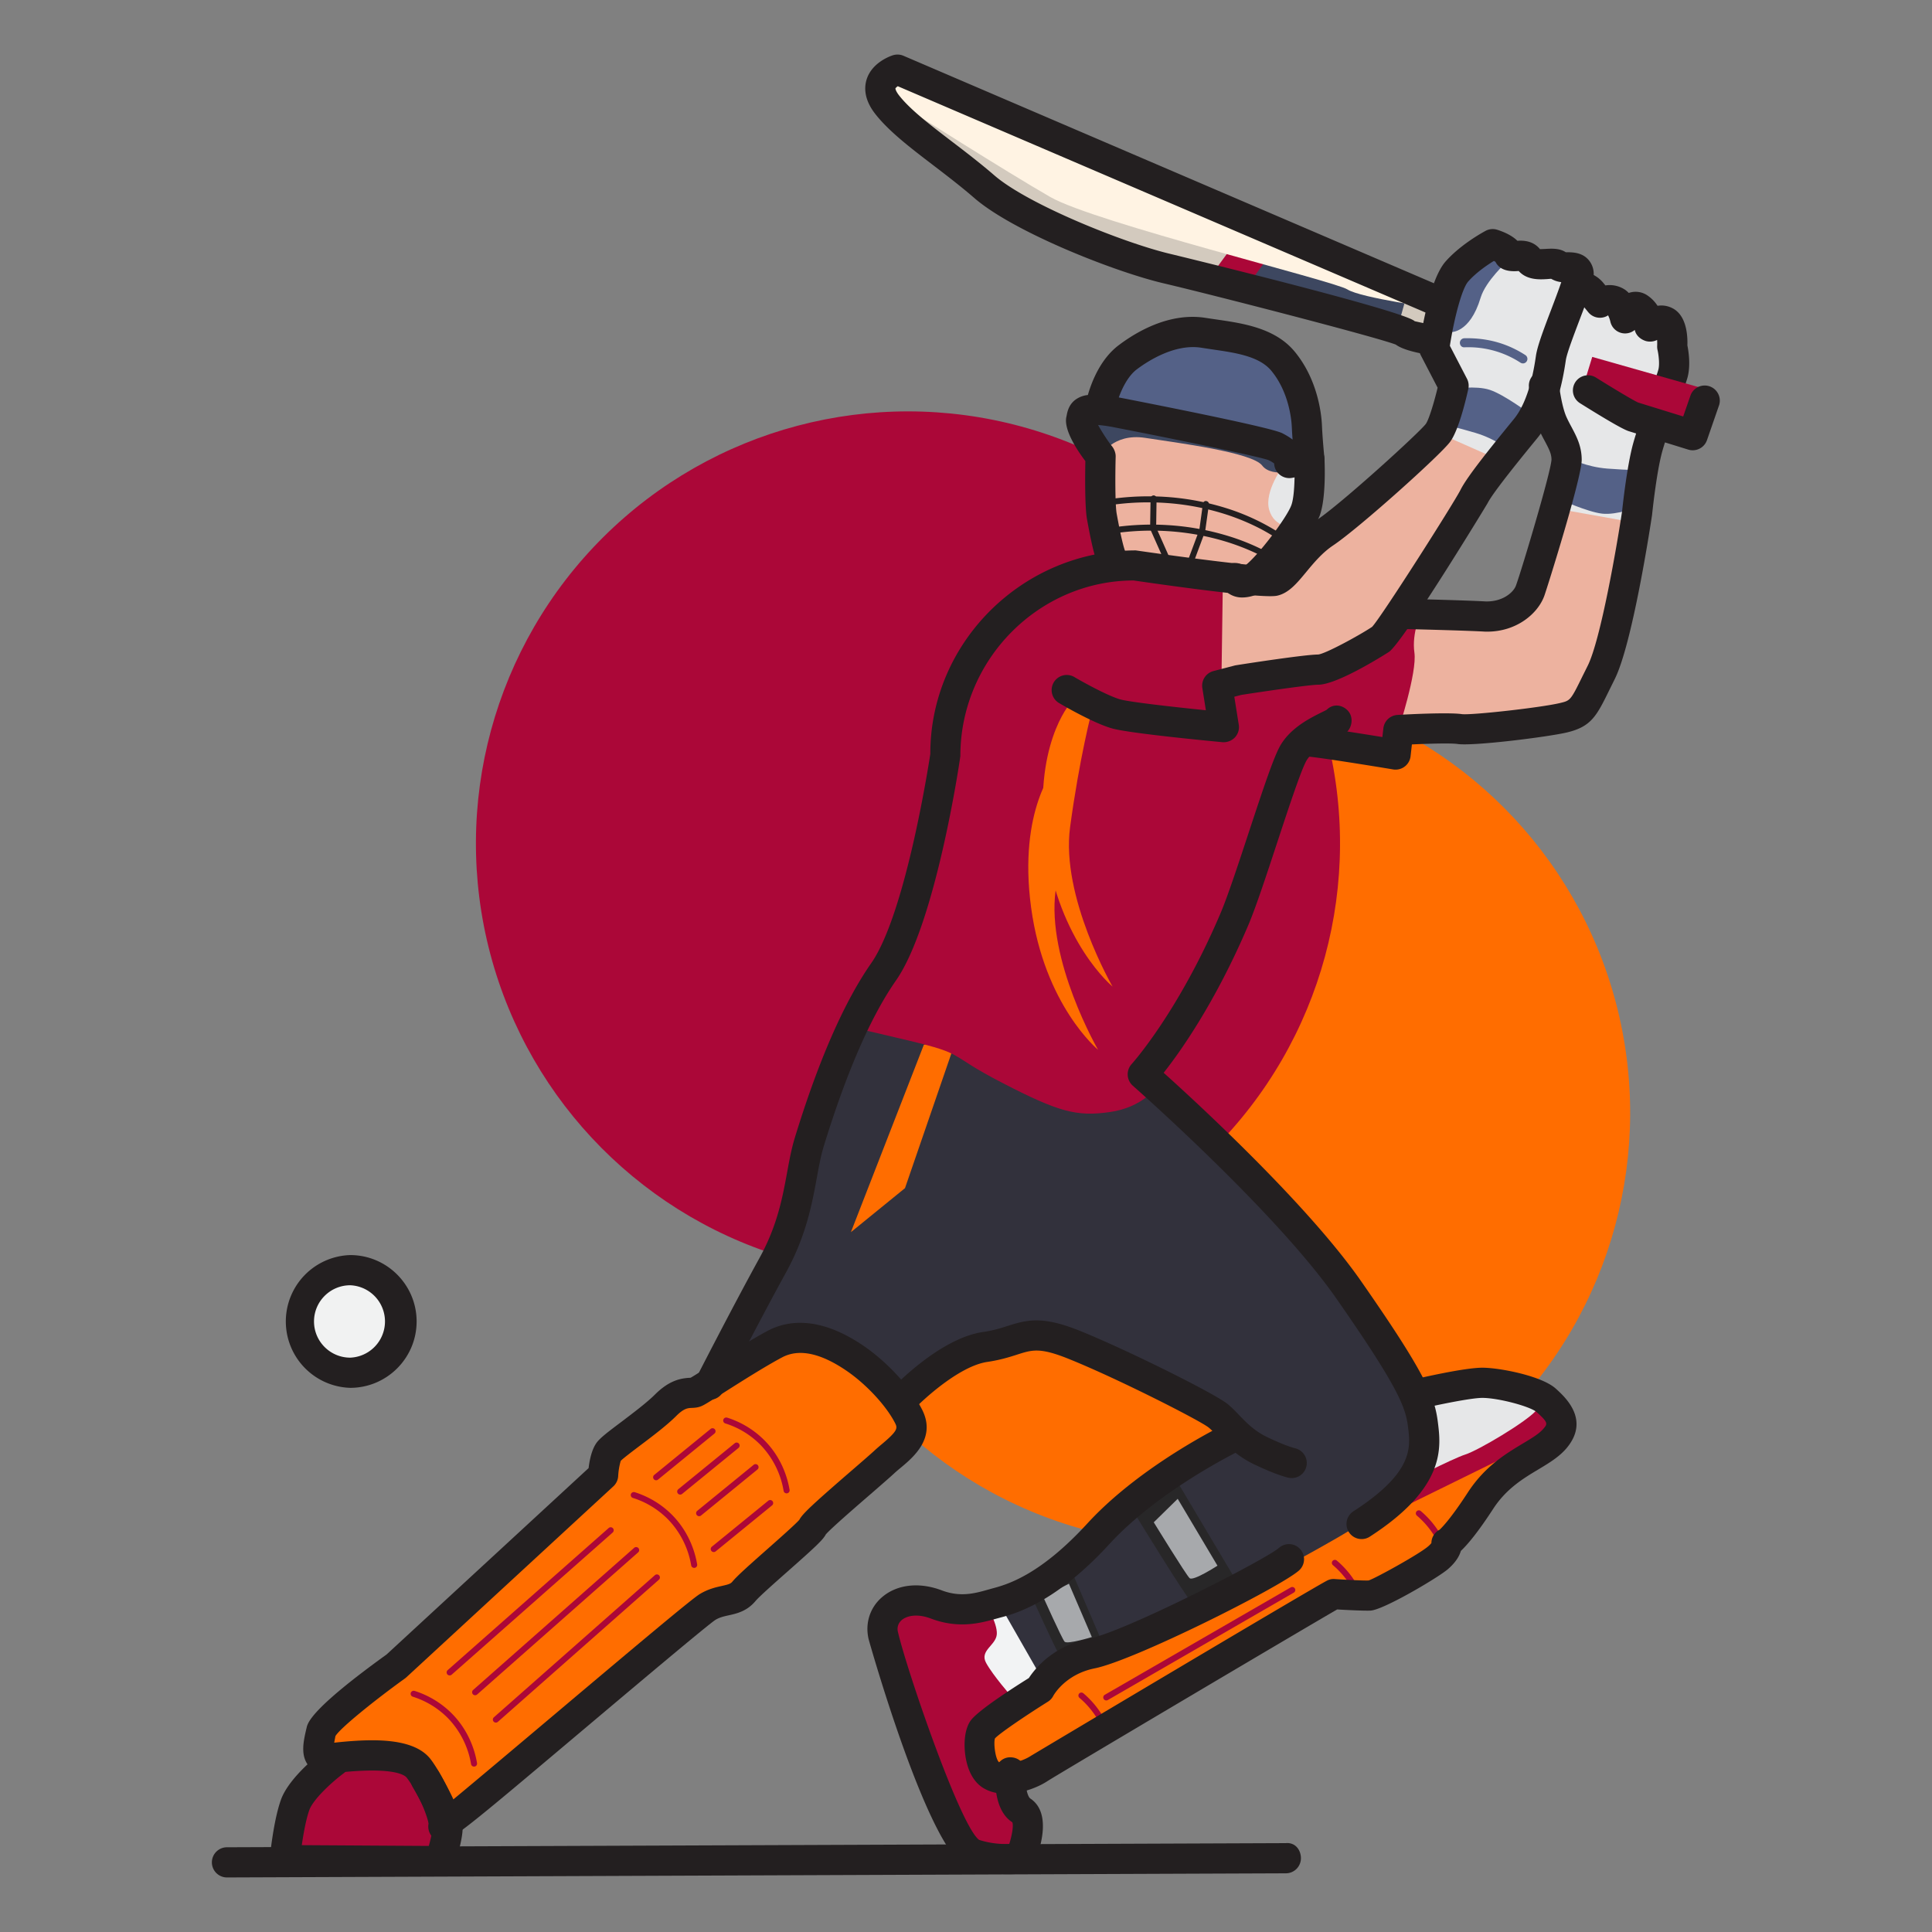
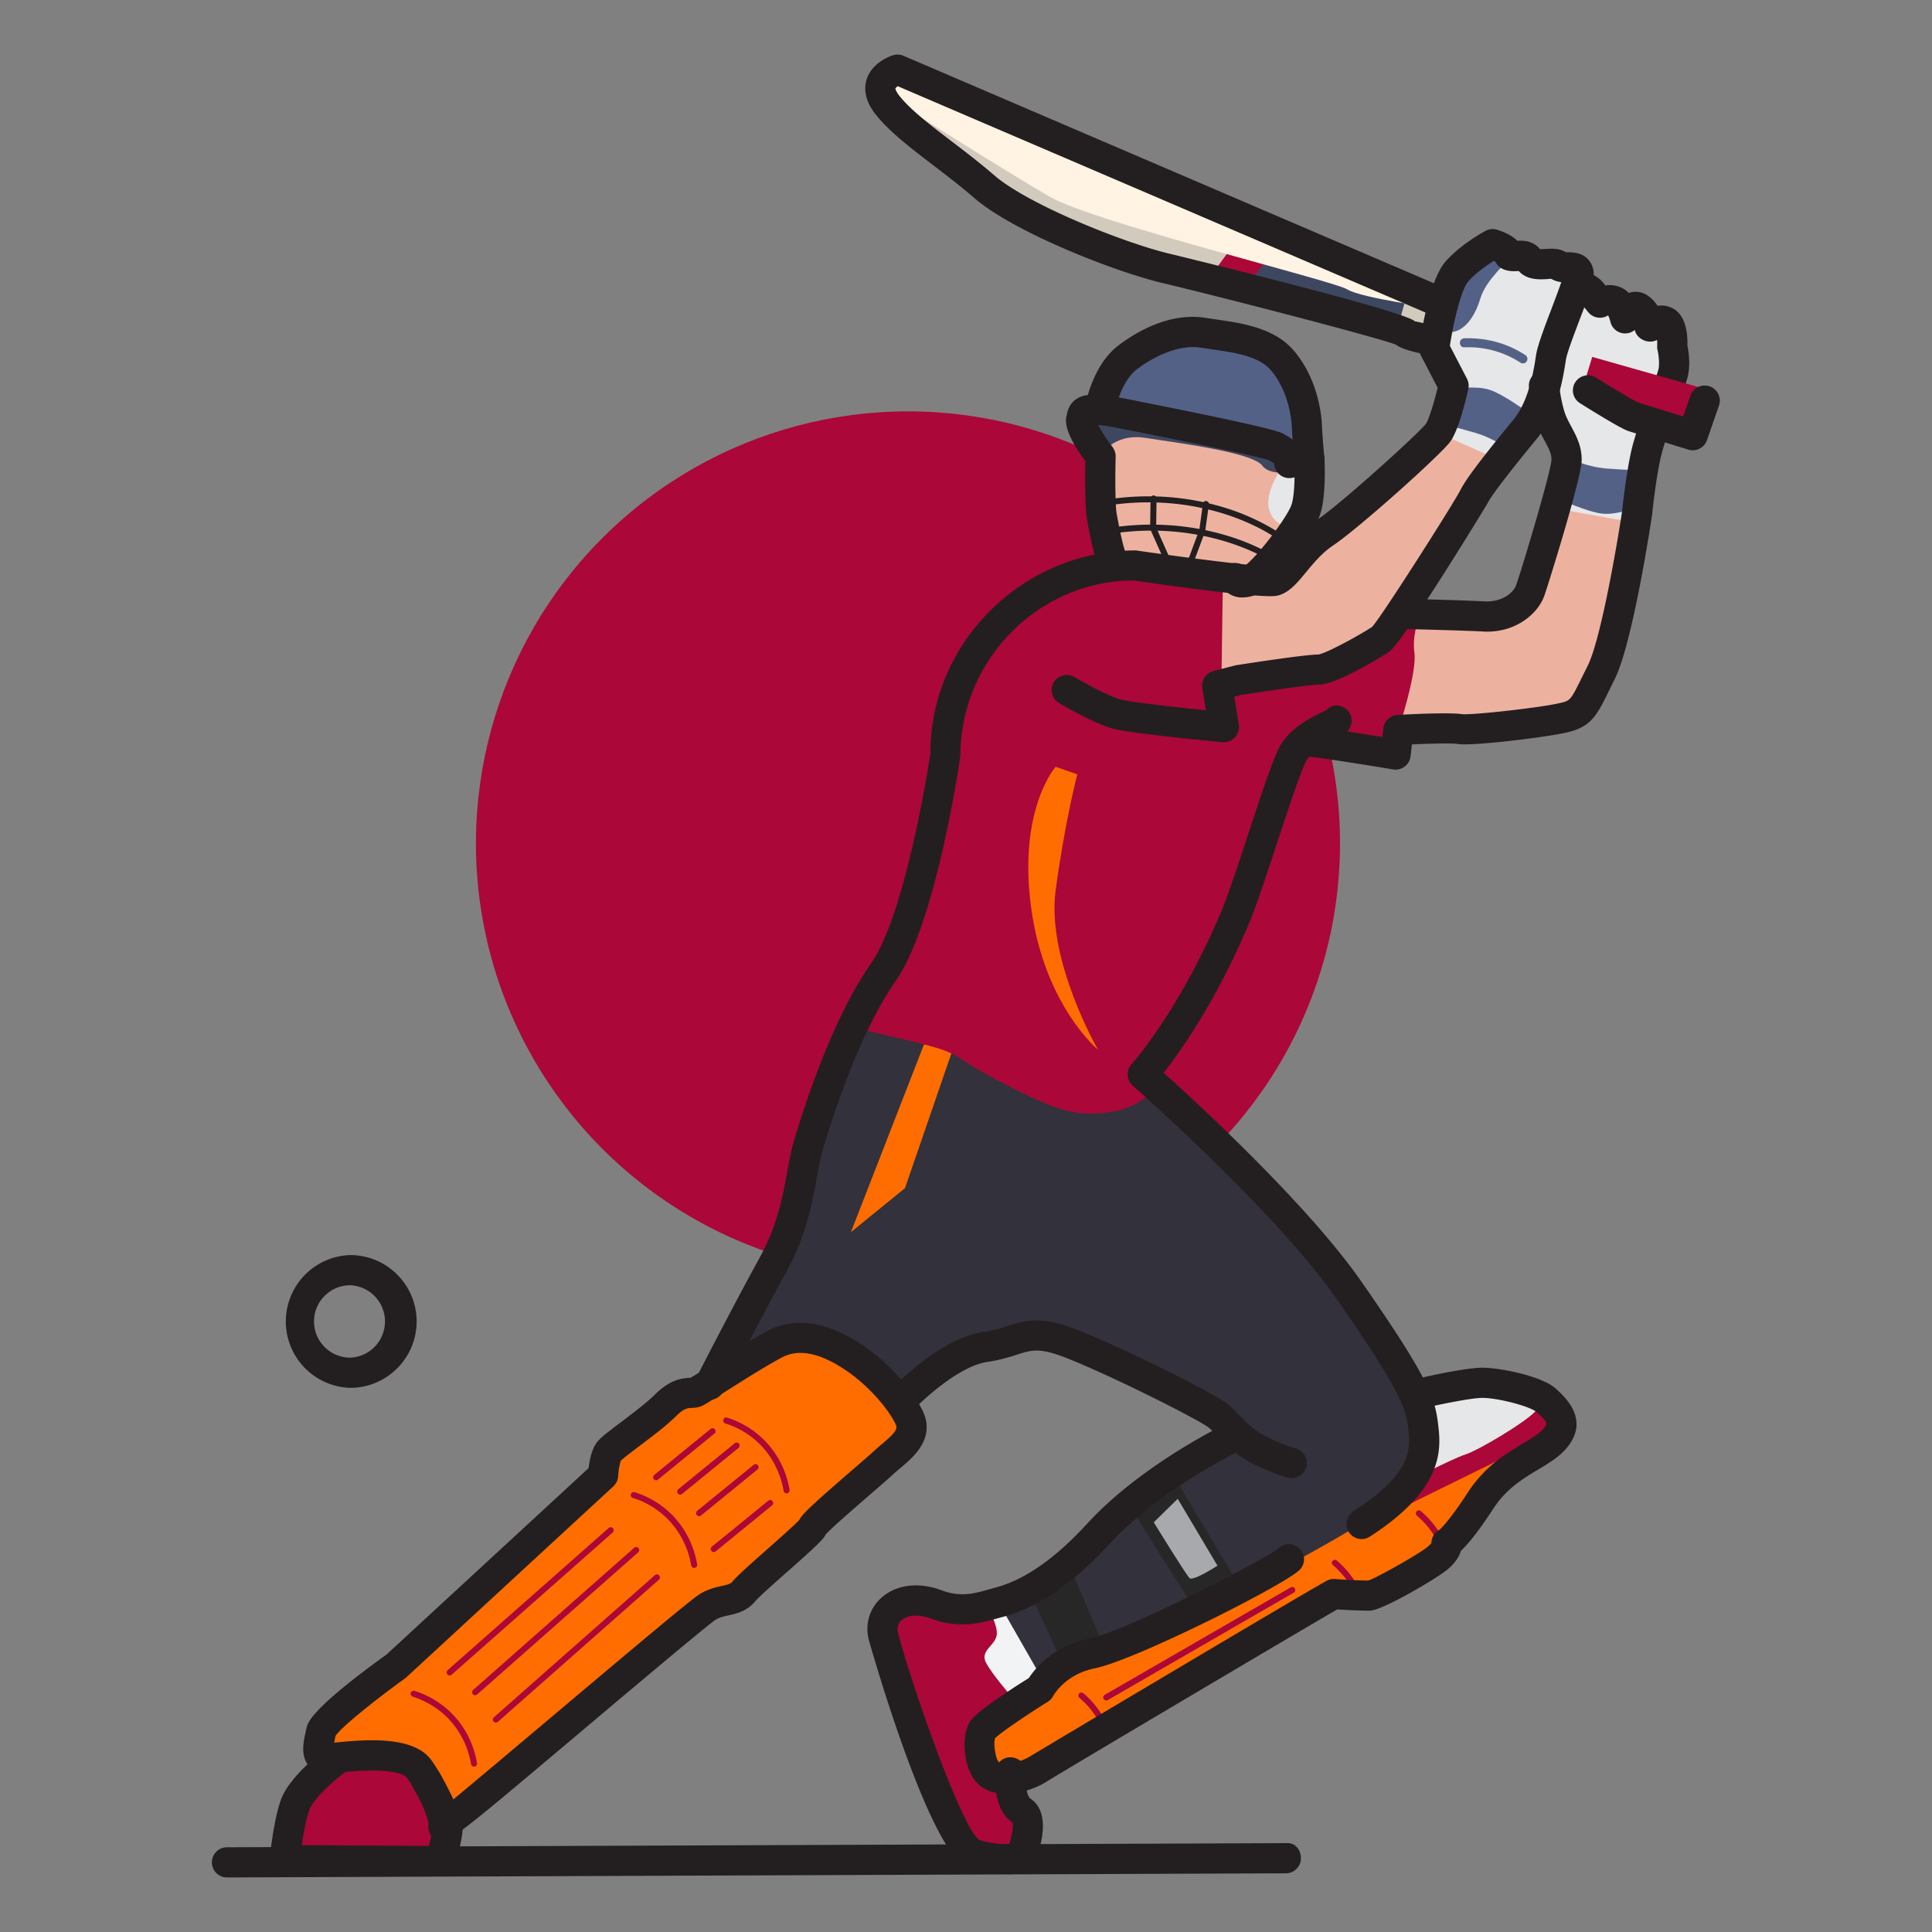
<svg xmlns="http://www.w3.org/2000/svg" xml:space="preserve" width="64" height="64" id="sport">
  <rect width="100%" height="100%" fill="#808080" stroke="none" />
-   <circle cx="39.689" cy="36.864" r="14.312" fill="#ff6d00" transform="rotate(-14.816 39.69 36.864)" />
  <circle cx="30.078" cy="27.94" r="14.312" fill="#ab0738" transform="rotate(-14.816 30.078 27.94)" />
  <path fill="#f2f3f4" d="m32.01 53.276 1.532-.141 1.296 2.266-1.359 1.109-1.25-1.469-.328-1.734z" />
  <path fill="#32313c" d="m28.479 33.484 3.833.917 5.542 1.187 3.833 3.729 4.125 5.042 1.323 2.823.136.927-2 2.583-4 1.75-6.558 3.506-1.671-2.922 2-1.094 6-4.406-1.396-1.084-4.75-2.375-1.917.459-2.375 1.208-.583 1.583-1.698-2.323-3.219-.135-.917-.167 2.209-4.875 1.458-5.208z" />
  <path fill="#edb29f" d="m36.146 14.963.979-.875h3.25l2.896 1.292.104 1.5-1.167 1.792 2.584-1.521 2.833-2.625.437-.917 1.771 1.292-2.323 3.656-.531 1.156.406.438 2.5.187.969-1.156.781-3.063 3.094.198-.833 3.292-1.667 4-5.906.573-.594.812-6.594-1.062-1.489-3.323-1.209-2.375z" />
  <path fill="#ff6d00" d="m30.604 34.609-2.417 6.208 1.792-1.458 1.75-5.083z" />
  <path fill="#ab0738" d="m40.448 23.557.062-4.406-3.78-.313-2.845.844-1.864 2.344-1.48 7.312-2.25 4.719s-.187-.063 1.782.406 1.25.438 3.125 1.406c1.875.97 2.469 1.125 3.562.97s1.532-.813 1.532-.813l-.25-.688 3.312-5.562 1.5-4.844.969-.344 1.906.406.594-.812s.625-1.906.531-2.563.219-1.312.219-1.312l-1.063.562-1.968 1.094-3 .563-.594 1.031zM32.646 53.13s.396.625.375 1-.584.542-.354.958c.229.417.833 1.104.833 1.104l.02 3.5.647 1-.584.855-1.541-.042-1.709-4.292-.75-3.479.646-.542 1.417-.187 1 .125z" />
  <path fill="#e6e7e8" d="m47.135 47.182-.114-1.156 1.416-.209 2.021-.02.834.77-.584.73-2.208 1.187-1.5.396z" />
  <path fill="#ff6d00" d="m34.73 58.484-1.892.323-.28-1.516 1.421-1.015 1.583-1.209 4.459-1.5 2.25-1.5s2.166-1.166 2.708-1.541c.542-.375 2.625-1.5 2.625-1.5s3.583-2.084 3.875-1.792c.292.292-.875 1.083-.875 1.083l-2.687 2.802-1.146 1.115s-1.625.792-1.792.792c-.167 0-1.667-.125-1.667-.125l-5.916 3.791-2.667 1.792z" />
  <path fill="#ab0738" d="M50.76 46.088c.11.11.453.281.11.656s-1.89 1.297-2.328 1.438-2.063.969-2.344 1.14-1.047.97-1.047.97l.016.28 5.53-2.718 1-.813-.609-.843-.328-.11z" />
  <path fill="#e6e7e8" d="m51.5 16.838 2.687.479.396-2.5.542-2.562.146-1.438-1.667-.645-.875-.48-1.229 1.105.042 1.77-.084 2.021.313 1.479z" />
  <path fill="#546187" d="M54.272 16.79s-.708.28-1.199.225c-.49-.055-1.446-.49-1.446-.49l.402-1.332s.506.275 1.22.33c.715.055 1.114.05 1.114.05l-.091 1.217z" />
  <path fill="#231f20" d="M7.52 62.193a.5.5 0 0 1-.002-1l35.075-.137c.312-.03.5.222.502.498a.5.5 0 0 1-.498.502l-35.075.137H7.52z" />
  <path fill="#ab0738" d="M47.833 51.395a.098.098 0 0 1-.093-.064 2.832 2.832 0 0 0-.804-1.124.1.1 0 0 1-.011-.14.1.1 0 0 1 .14-.012c.384.325.682.742.86 1.204a.098.098 0 0 1-.056.13.095.095 0 0 1-.036.006zm-2.781 1.64a.098.098 0 0 1-.093-.063 2.832 2.832 0 0 0-.804-1.124.1.1 0 0 1-.012-.14.1.1 0 0 1 .141-.012c.384.325.682.742.86 1.204a.098.098 0 0 1-.056.129.095.095 0 0 1-.036.007zm-8.397 4.396a.098.098 0 0 1-.093-.063 2.824 2.824 0 0 0-.803-1.124.1.1 0 0 1-.012-.141.1.1 0 0 1 .14-.012c.267.226.633.617.861 1.204a.098.098 0 0 1-.057.13.095.095 0 0 1-.036.006z" />
  <path fill="#231f20" d="M46.23 25.495a.465.465 0 0 1-.083-.007c-.67-.112-2.498-.408-2.886-.432a.5.5 0 0 1-.468-.53c.017-.275.228-.5.53-.468.38.023 1.71.234 2.47.358l.033-.292a.5.5 0 0 1 .469-.441c.28-.017 1.697-.092 2.136-.026.325.037 2.604-.215 3.245-.368.344-.082.351-.084.74-.876l.179-.36c.432-.866.97-3.991 1.14-5.122.003-.036.15-1.465.367-2.247.125-.45.358-1.097.552-1.632.13-.355.24-.657.281-.806.051-.186.004-.522-.026-.646a.515.515 0 0 1-.013-.145 1.85 1.85 0 0 0-.002-.194.524.524 0 0 1-.367.038c-.181-.053-.336-.188-.373-.37a.5.5 0 0 1-.81-.28.874.874 0 0 0-.077-.208c-.005.017-.035.027-.042.032a.5.5 0 0 1-.613-.132l-.27-.333a.526.526 0 0 1-.699-.208c-.13-.244-.058-.546.186-.675.365-.193.924-.195 1.288.252l.064.078a.918.918 0 0 1 .648.141.891.891 0 0 1 .126.108.696.696 0 0 1 .647.103c.131.093.23.206.307.323a.79.79 0 0 1 .467.067c.488.225.533.898.521 1.245.038.187.114.667.002 1.071-.046.163-.165.493-.304.88-.186.512-.41 1.13-.53 1.559-.195.7-.337 2.09-.338 2.104-.068.456-.657 4.281-1.238 5.443l-.175.354c-.422.86-.597 1.217-1.406 1.41-.627.149-3.115.461-3.63.382-.198-.03-.9-.014-1.507.015l-.044.392a.5.5 0 0 1-.498.443z" />
  <path fill="#282728" d="M34.026 52.557s1.016 2.266 1.156 2.422 1.469-.25 1.469-.25l-1.234-2.875-1.391.703z" />
-   <path fill="#a7a9ac" d="M34.555 52.895s.625 1.392.711 1.488c.086.097.903-.153.903-.153l-.759-1.767-.855.432z" />
  <path fill="#282728" d="M37.557 50.09s1.735 2.831 1.93 3.01c.196.18 1.503-.67 1.503-.67l-2.144-3.604-1.29 1.265z" />
  <path fill="#a7a9ac" d="M38.22 50.428s1.067 1.739 1.187 1.85c.12.11.923-.413.923-.413l-1.317-2.215-.793.778z" />
  <path fill="#231f20" d="M45.104 50.984a.5.5 0 0 1-.271-.92c1.999-1.29 1.894-2.122 1.81-2.791-.08-.64-.287-1.266-2.386-4.274-2.003-2.869-6.686-6.994-6.733-7.035a.505.505 0 0 1-.039-.713c.016-.016 1.55-1.72 2.94-4.984.24-.56.595-1.64.94-2.686.516-1.568.845-2.546 1.06-2.906.348-.579.982-.892 1.361-1.08.071-.035.129-.062.165-.085.197-.197.49-.177.686.019s.173.53-.023.725c-.093.093-.209.15-.385.238-.28.138-.75.37-.946.697-.174.29-.615 1.63-.969 2.705-.35 1.064-.712 2.166-.968 2.766-1.09 2.552-2.247 4.18-2.798 4.877 1.162 1.045 4.767 4.367 6.53 6.89 2.16 3.097 2.447 3.838 2.554 4.693.103.823.27 2.154-2.256 3.784a.494.494 0 0 1-.272.08z" />
  <path fill="#231f20" d="M33.32 59.42c-.259 0-.514-.051-.736-.183-.278-.164-.476-.474-.571-.895s-.094-.995.129-1.328c.196-.294 1.141-.926 1.94-1.427.203-.311.805-1.065 1.987-1.301 1.22-.245 5.874-2.636 6.298-3.01a.5.5 0 0 1 .662.75c-.635.56-5.457 2.978-6.764 3.24-.985.197-1.368.901-1.372.908a.495.495 0 0 1-.18.197c-.735.46-1.614 1.057-1.753 1.216-.052.136.008.686.138.792.181.108.721.001 1.045-.21.068-.044 9.51-5.67 9.833-5.817a.452.452 0 0 1 .239-.044c.452.03.994.056 1.122.047.216-.067 1.676-.872 1.97-1.128a.824.824 0 0 0 .11-.111.5.5 0 0 1 .276-.444l-.002.001c-.007 0 .279-.227.932-1.232.564-.868 1.263-1.286 1.823-1.623.292-.175.544-.325.682-.49.137-.16.169-.2-.227-.553-.224-.19-1.272-.468-1.797-.468-.367 0-1.447.222-2.042.361a.493.493 0 0 1-.6-.372.498.498 0 0 1 .372-.6c.169-.04 1.667-.389 2.27-.389.57 0 1.96.269 2.43.69.31.28 1.152 1.034.36 1.976-.247.291-.58.491-.933.703-.498.298-1.062.636-1.5 1.31-.507.78-.848 1.182-1.068 1.39-.05.173-.171.381-.43.605-.303.265-2.117 1.343-2.56 1.372-.21.01-.81-.02-1.107-.038-1.023.588-9.254 5.462-9.606 5.692-.306.2-.845.413-1.37.413zm14.14-8.095zm0-.002zm0-.001z" />
  <path fill="#231f20" d="M33.378 62.084c-.333 0-.8-.04-1.307-.209-1.288-.43-3.281-7.51-3.298-7.58-.12-.52.043-1.035.436-1.378.492-.43 1.233-.52 1.988-.234.614.232 1.094.1 1.519-.02l.135-.038c.486-.129 1.573-.418 3.167-2.156 1.762-1.924 4.473-3.244 4.587-3.3a.5.5 0 0 1 .436.9c-.026.013-2.655 1.297-4.287 3.076-1.79 1.954-3.122 2.308-3.624 2.441l-.147.04c-.485.135-1.22.34-2.14-.007-.471-.18-.814-.09-.976.051a.385.385 0 0 0-.119.4c.28 1.217 2.054 6.419 2.686 6.878.386.126.754.145.999.137.097-.31.145-.62.101-.72-.64-.41-.573-1.489-.553-1.7a.486.486 0 0 1 .545-.449.5.5 0 0 1 .451.544c-.03.341.046.746.155.819.755.502.283 1.79.12 2.173a.498.498 0 0 1-.374.297 3.094 3.094 0 0 1-.5.035z" />
  <path fill="#ff6d00" d="M13.125 55.192s-2.375 1.709-2.48 2.146c-.103.438-.228.959.21.917s2.5-.354 3.02.333c.52.688.896 1.75.812 1.917-.083.167 8.271-6.98 8.75-7.271.48-.292.896-.146 1.209-.52s2.208-1.938 2.27-2.126 1.938-1.75 2.376-2.156 1.156-.813.812-1.5-1.094-1.469-1.781-1.938-1.719-.968-2.656-.468-2.47 1.531-2.625 1.593-.47-.093-1 .438-1.72 1.312-1.875 1.531-.188.781-.188.781l-6.854 6.323z" />
  <path fill="#ab0738" d="m10.417 59.005 1.708-1.083 1.5.583.979 1.229v1.729l-3.458.375-1.714-.219.172-1.364.542-.833z" />
  <path fill="#231f20" d="M14.602 61.006c-.09 0-.149-.046-.224-.105a.505.505 0 0 1-.182-.49c-.032-.23-.316-.988-.72-1.52-.07-.093-.453-.379-2.402-.157l-.172.02c-.361.034-.572-.137-.664-.243-.302-.347-.184-.844-.08-1.282.037-.16.149-.622 2.65-2.424l6.69-6.172c.03-.252.099-.607.262-.836.113-.157.348-.339.83-.7.374-.284.84-.636 1.098-.893.472-.472.849-.55 1.187-.564.04-.017.27-.164.573-.356.586-.372 1.389-.882 1.984-1.2.628-.333 1.684-.517 3.172.497.802.547 1.584 1.402 1.948 2.127.463.926-.295 1.561-.701 1.902-.077.063-.152.126-.22.188-.138.13-.42.373-.743.655-.478.413-1.354 1.17-1.532 1.376-.09.175-.327.399-1.264 1.227-.42.371-.942.833-1.063.978-.285.341-.623.417-.894.476-.16.036-.3.067-.438.152-.265.172-2.764 2.279-4.772 3.971-3.287 2.77-4.002 3.373-4.323 3.373zm-2.28-3.357c.838 0 1.58.146 1.951.638.19.25.516.802.724 1.337.742-.613 2.07-1.733 3.283-2.755 2.872-2.421 4.634-3.902 4.898-4.062.28-.17.536-.227.74-.272.22-.05.283-.07.344-.142.157-.19.546-.536 1.168-1.086.368-.325.916-.81 1.048-.96.102-.195.4-.48 1.755-1.651.313-.27.584-.506.72-.63.078-.073.165-.148.255-.223.513-.43.53-.525.45-.687-.29-.577-.954-1.296-1.616-1.748-.863-.59-1.582-.74-2.14-.44-.561.299-1.345.796-1.918 1.16-.538.341-.663.418-.757.455-.118.048-.225.052-.311.056-.128.005-.26.01-.52.272-.308.307-.784.667-1.204.983-.237.179-.562.425-.63.5a2.26 2.26 0 0 0-.084.504.501.501 0 0 1-.16.339l-6.854 6.323a.452.452 0 0 1-.047.039c-.995.715-2.16 1.655-2.306 1.913-.007.044-.025.13-.04.217.418-.046.846-.08 1.25-.08zm-1.275.306h.01-.01zm2.078-2.762h.01-.01z" />
  <path fill="#231f20" d="M14.573 62.15h-.003l-5.14-.03a.503.503 0 0 1-.369-.165.505.505 0 0 1-.126-.382c.004-.05.118-1.243.37-1.95.278-.777 1.364-1.596 1.487-1.687a.5.5 0 0 1 .595.805c-.398.294-1.014.867-1.14 1.218-.11.307-.194.779-.25 1.164l4.208.026c.054-.194.107-.416.12-.57-.014-.154-.318-.808-.652-1.378a.5.5 0 0 1 .863-.506c.378.646.821 1.512.785 1.965-.035.44-.25 1.08-.274 1.152a.5.5 0 0 1-.474.339z" />
  <path fill="#e6e7e8" d="m47.635 14.338 1.886.834 1.416-1.417.25-1.438.875-2.229.23-.984-1.521-.37-1.323-.646-.927.771-.938 1.354.229 1.688.323.984z" />
  <path fill="#546187" d="M49.93 8.661s-.713.64-.882 1.2c-.364 1.212-1.012 1.141-1.012 1.141l-.317-.306.659-1.788.764-.588.636-.353.153.694z" />
  <path fill="#d3cabe" d="M43.104 8.922s-8.25-2.73-8.354-2.792l-4.167-2.521-.833.083 2.375 2.605 5.146 2.02 9.896 2.917.458-.396-.583-.833-3.938-1.083z" />
  <path fill="#546187" d="M48.135 12.885s.75-.125 1.22.031 1.312.782 1.312.782l-.672 1.218s-.438-.375-1.125-.578-1.078-.281-1.078-.281l.343-1.172z" />
-   <path fill="#ff6d00" d="M35.448 23.307s-1.25 1.406-.813 4.656 2.22 4.719 2.22 4.719-1.72-2.969-1.407-5.281.719-3.844.719-3.844l-.72-.25z" />
  <path fill="#ff6d00" d="M34.969 25.4s-1.25 1.407-.813 4.657 2.219 4.719 2.219 4.719-1.719-2.969-1.406-5.282.718-3.843.718-3.843l-.718-.25z" />
  <path fill="#231f20" d="M42.792 48.963a.473.473 0 0 1-.098-.01c-.062-.012-.41-.092-1.15-.445-.582-.28-.955-.666-1.228-.949-.098-.103-.188-.197-.278-.271-.285-.229-2.977-1.603-4.621-2.267-.964-.39-1.217-.31-1.723-.148-.248.08-.557.178-.986.242-.91.132-2.106 1.22-2.49 1.629a.5.5 0 0 1-.728-.686c.166-.176 1.66-1.727 3.073-1.934.348-.05.591-.128.827-.204.685-.22 1.189-.316 2.402.173 1.524.616 4.442 2.064 4.879 2.421.118.096.236.217.366.352.243.253.52.54.94.74.63.302.916.368.918.368.268.06.44.324.383.593a.498.498 0 0 1-.486.396z" />
  <path fill="#3d4760" d="m40.5 9.338 1.104-.791 4.938 1.437-.25.896z" />
  <path fill="#ab0738" d="m40.833 8.151-.75 1.021 1.167.395.667-.916z" />
  <path fill="#231f20" d="M23.51 46.37a.5.5 0 0 1-.445-.728c.012-.023 1.19-2.328 2.101-3.982.585-1.064.756-1.995.907-2.816.075-.411.147-.8.262-1.173.78-2.543 1.63-4.482 2.525-5.764 1.168-1.675 1.95-6.881 1.958-6.934-.006-3.684 3.05-6.74 6.807-6.74 1.986.286 4.152.555 4.486.52.048-.03.241-.265.383-.436.28-.337.626-.757 1.114-1.082.833-.556 3.4-2.897 3.624-3.192.098-.135.273-.704.391-1.2l-.556-1.071a.498.498 0 0 1-.051-.3c.05-.361.329-2.195.87-2.809.524-.593 1.299-1 1.33-1.018a.498.498 0 0 1 .386-.032c.223.071.483.186.663.363.221-.016.532.009.749.277.056-.002.128-.004.178-.007.208-.011.46-.029.676.109h.07c.17.005.457.01.667.234a.71.71 0 0 1 .187.534c-.01.266-.177.712-.469 1.478-.186.492-.42 1.104-.453 1.331-.11.748-.328 1.828-.941 2.577-.478.584-1.465 1.791-1.649 2.157-.02.041-2.802 4.618-3.273 4.932-.017.01-1.679 1.084-2.34 1.084-.268 0-1.705.207-2.549.338l-.23.06.148.93a.496.496 0 0 1-.13.42.518.518 0 0 1-.41.156c-.312-.029-3.062-.29-3.65-.454-.609-.169-1.63-.764-1.745-.832a.5.5 0 1 1 .507-.861c.28.164 1.097.616 1.505.73.315.087 1.713.246 2.833.359l-.117-.737a.5.5 0 0 1 .368-.561l.719-.188c.427-.069 2.328-.36 2.75-.36.256-.03 1.372-.64 1.786-.916.297-.309 2.713-4.105 2.934-4.547.216-.43.958-1.351 1.765-2.339.513-.626.676-1.731.729-2.094.046-.311.231-.812.509-1.54.104-.275.245-.644.33-.9a.848.848 0 0 1-.333-.11h-.002c-.04 0-.083.006-.128.009-.241.015-.671.042-.947-.268-.51.046-.69-.147-.771-.305a.778.778 0 0 0-.052-.028c-.221.136-.588.384-.85.682-.215.243-.473 1.26-.607 2.129l.566 1.09c.054.104.07.223.045.337-.068.31-.311 1.353-.6 1.75-.316.435-3.034 2.873-3.877 3.435-.366.244-.648.586-.898.888-.309.373-.577.696-.962.779-.455.095-3.173-.276-4.75-.505-3.133.005-5.74 2.612-5.74 5.817-.039.297-.83 5.566-2.132 7.433-.836 1.197-1.64 3.043-2.391 5.485-.1.328-.164.68-.233 1.06-.157.852-.352 1.912-1.014 3.118-.903 1.64-2.075 3.933-2.087 3.955a.5.5 0 0 1-.445.273zM51.427 9.239zm-.962-.93v.002-.002z" />
  <path fill="#fff3e3" d="m30.073 2.4 16.875 7.407.635.406s-2.51-.344-2.948-.625-8.375-2.219-9.843-3.062-4.813-2.969-4.813-2.969l-.687-.969.78-.187z" />
  <path fill="#231f20" d="M49.27 20.924c-.043 0-.086 0-.13-.004-.766-.04-2.588-.082-2.59-.082l.024-1s1.844.042 2.62.084c.567.024.938-.289 1.024-.525.2-.55 1.156-3.753 1.177-4.17 0-.19-.076-.342-.221-.615a5.933 5.933 0 0 1-.192-.38c-.234-.516-.324-1.315-.334-1.403a.5.5 0 0 1 .445-.55c.26-.024.52.169.55.444.021.198.107.782.25 1.096.053.117.109.222.163.322.167.314.34.637.34 1.093 0 .6-1.147 4.252-1.239 4.505-.22.602-.931 1.185-1.888 1.185zm-1.758-9.148a.475.475 0 0 1-.075-.006c-.771-.114-1.072-.26-1.2-.355-.63-.245-5.932-1.615-7.684-2.028C36.903 9 33.56 7.674 32.276 6.56c-.438-.38-.903-.735-1.345-1.074-.767-.585-1.49-1.138-1.94-1.716-.377-.484-.362-.886-.283-1.138.179-.571.802-.78.872-.802a.51.51 0 0 1 .347.017l18 7.719c.254.11.37.403.262.657a.505.505 0 0 1-.657.263L29.74 2.856c-.04.028-.071.057-.078.075 0 0-.002.07.118.226.37.475 1.044.989 1.757 1.534.46.351.94.719 1.396 1.113 1.11.966 4.314 2.25 5.848 2.61.077.018 7.73 1.874 8.083 2.227.037.007.405.094.72.14a.5.5 0 0 1-.072.994z" />
  <path fill="#546187" d="m36.604 13.547.229-1.25 1.667-1.063 1.937-.125 1.896.792 1.125 2.333-.396.667-2.229-.459z" />
  <path fill="#3d4760" d="M36.458 15.109s.396-.77 1.48-.604c1.083.167 3.541.479 3.874.917.334.437 1.292.125 1.292.125l-2.125-1.021-3.667-.709-1.437-.229.083 1 .5.521z" />
  <path fill="#ab0738" d="m53.057 13.088-.609-.297.297-.968 3.906 1.109-.578 1.484z" />
  <path fill="#e6e7e8" d="M42.51 15.432s-.64.844-.468 1.453.796.578.796.578l.641-1.39-.969-.641z" />
  <path fill="#231f20" d="M56.073 14.916a.483.483 0 0 1-.147-.022l-1.969-.61c-.176-.053-.72-.366-1.618-.928a.5.5 0 0 1 .531-.848c.565.354 1.259.77 1.398.827l1.49.461.249-.716a.501.501 0 0 1 .945.328l-.406 1.172a.5.5 0 0 1-.473.336zm-19.138 4.207a.563.563 0 0 1-.393-.16c-.178-.178-.303-.488-.534-1.765-.074-.412-.063-1.484-.054-1.924-.257-.339-.741-1.055-.624-1.485.025-.141.07-.393.317-.564a.86.86 0 0 1 .39-.14c.12-.42.41-1.186 1.016-1.645.56-.425 1.677-1.109 2.902-.907l.366.054c.855.124 1.918.279 2.564 1.057.782.943.891 2.108.906 2.442.02.467.081 1.074.081 1.077a.498.498 0 0 1-.405.542l-.667.125a.503.503 0 0 1-.592-.477 1.083 1.083 0 0 0-.183-.11c-.296-.115-3.21-.72-5.078-1.08a4.971 4.971 0 0 0-.571-.085c.123.232.362.587.454.697.078.094.13.225.128.347-.016.577-.02 1.601.034 1.898.18.994.272 1.234.302 1.292.195.195.173.483-.023.679a.468.468 0 0 1-.336.132zm.126-5.957.076.014c.2.04 4.898.95 5.336 1.169.137.07.252.14.345.213a17.9 17.9 0 0 1-.026-.432c-.008-.18-.08-1.126-.677-1.847-.4-.483-1.181-.596-1.937-.706l-.383-.058c-.887-.14-1.791.455-2.139.718-.285.217-.481.614-.595.93z" />
  <path fill="#231f20" d="M41.153 19.792a.784.784 0 0 1-.419-.112.668.668 0 0 1-.31-.441.5.5 0 0 1 .797-.486c.409-.286 1.406-1.597 1.558-2.022.112-.309.118-1.078.097-1.491a.5.5 0 0 1 .473-.526c.285-.037.511.198.525.473.007.13.061 1.285-.153 1.884-.171.474-1.518 2.458-2.203 2.663-.13.039-.251.058-.365.058z" />
  <path fill="#546187" d="M50.448 12.038a.144.144 0 0 1-.08-.024 3.158 3.158 0 0 0-1.852-.509c-.092.008-.152-.061-.156-.145a.152.152 0 0 1 .146-.155c.478-.011.928.058 1.36.221.23.087.453.2.663.336a.15.15 0 0 1 .045.207.15.15 0 0 1-.126.07z" />
-   <circle cx="11.601" cy="43.775" r="1.699" fill="#f1f2f2" />
  <path fill="#231f20" d="M11.602 45.974a2.2 2.2 0 0 1 0-4.398c1.212 0 2.199.986 2.199 2.199s-.987 2.199-2.2 2.199zm0-3.398c-.662 0-1.2.538-1.2 1.199s.538 1.199 1.2 1.199a1.2 1.2 0 0 0 0-2.398z" />
  <path fill="#ab0738" d="M22.995 51.938a.1.1 0 0 1-.099-.083 2.87 2.87 0 0 0-.754-1.51 2.812 2.812 0 0 0-1.177-.724.1.1 0 0 1-.066-.125c.017-.051.07-.08.126-.066.333.105.823.324 1.261.776.567.586.75 1.264.808 1.616a.1.1 0 0 1-.082.115h-.017zm-7.292 6.583a.1.1 0 0 1-.099-.083 2.87 2.87 0 0 0-.754-1.51 2.824 2.824 0 0 0-1.177-.723c-.053-.017-.082-.074-.066-.126s.074-.08.126-.066c.48.151.915.42 1.261.776.567.586.75 1.264.808 1.616a.1.1 0 0 1-.082.115h-.017zm10.355-9.052a.1.1 0 0 1-.1-.083 2.87 2.87 0 0 0-.754-1.51 2.812 2.812 0 0 0-1.177-.723.1.1 0 0 1-.065-.126c.017-.052.067-.08.126-.066.333.105.822.325 1.26.777.568.586.75 1.263.808 1.615a.1.1 0 0 1-.082.115l-.016.001zM14.895 55.5a.1.1 0 0 1-.075-.033.101.101 0 0 1 .009-.141l5.334-4.708a.1.1 0 0 1 .142.008.101.101 0 0 1-.01.142l-5.333 4.708a.102.102 0 0 1-.067.024zm6.84-6.464a.1.1 0 0 1-.063-.177l1.869-1.525a.1.1 0 0 1 .14.014.1.1 0 0 1-.013.14l-1.87 1.525a.097.097 0 0 1-.064.023zm.797.474a.1.1 0 0 1-.063-.177l1.87-1.524a.099.099 0 0 1 .14.014.1.1 0 0 1-.013.14l-1.87 1.525a.097.097 0 0 1-.064.022zm.627.716a.1.1 0 0 1-.063-.177l1.87-1.525a.1.1 0 0 1 .14.014.1.1 0 0 1-.013.14l-1.87 1.526a.097.097 0 0 1-.064.022zm.484 1.188a.1.1 0 0 1-.063-.177l1.87-1.524a.1.1 0 0 1 .14.014.1.1 0 0 1-.013.14l-1.87 1.525a.097.097 0 0 1-.064.022zm-7.904 4.743a.1.1 0 0 1-.075-.034.101.101 0 0 1 .009-.141l5.334-4.708a.1.1 0 0 1 .133.15l-5.334 4.708a.102.102 0 0 1-.067.025zm.688.906a.1.1 0 0 1-.075-.033.101.101 0 0 1 .008-.142l5.334-4.708a.1.1 0 0 1 .142.009.101.101 0 0 1-.009.141l-5.334 4.708a.102.102 0 0 1-.066.025zm20.22-.734a.1.1 0 0 1-.087-.05.1.1 0 0 1 .038-.137l6.16-3.558a.102.102 0 0 1 .137.037.1.1 0 0 1-.037.137l-6.16 3.558a.102.102 0 0 1-.05.013z" />
  <path fill="#231f20" d="M42.413 17.891a.101.101 0 0 1-.055-.016 7.439 7.439 0 0 0-.57-.34 7.54 7.54 0 0 0-1.267-.523 8.367 8.367 0 0 0-1.963-.355 8.65 8.65 0 0 0-2.23.154c-.055.016-.107-.023-.118-.078a.098.098 0 0 1 .078-.117 8.914 8.914 0 0 1 2.281-.159 8.606 8.606 0 0 1 2.013.364 7.338 7.338 0 0 1 1.886.887.1.1 0 0 1-.055.183zM42.526 18.829a.101.101 0 0 1-.054-.016 7.439 7.439 0 0 0-.57-.34 7.523 7.523 0 0 0-1.267-.523 8.423 8.423 0 0 0-1.964-.356 8.652 8.652 0 0 0-2.232.154.096.096 0 0 1-.117-.078.098.098 0 0 1 .078-.117 8.82 8.82 0 0 1 2.283-.158 8.62 8.62 0 0 1 2.011.363 7.338 7.338 0 0 1 1.887.887.1.1 0 0 1-.055.184z" />
  <path fill="#231f20" d="M38.698 18.72a.1.1 0 0 1-.092-.06l-.5-1.124a.093.093 0 0 1-.007-.043l.015-.985c0-.055.059-.1.102-.097a.1.1 0 0 1 .097.101l-.014.962.491 1.105a.101.101 0 0 1-.05.132.102.102 0 0 1-.042.008zM39.401 18.813a.11.11 0 0 1-.035-.006.1.1 0 0 1-.058-.129l.421-1.125.12-.869c.007-.055.06-.1.113-.085a.099.099 0 0 1 .085.112l-.125.891-.427 1.146a.1.1 0 0 1-.094.065z" />
</svg>